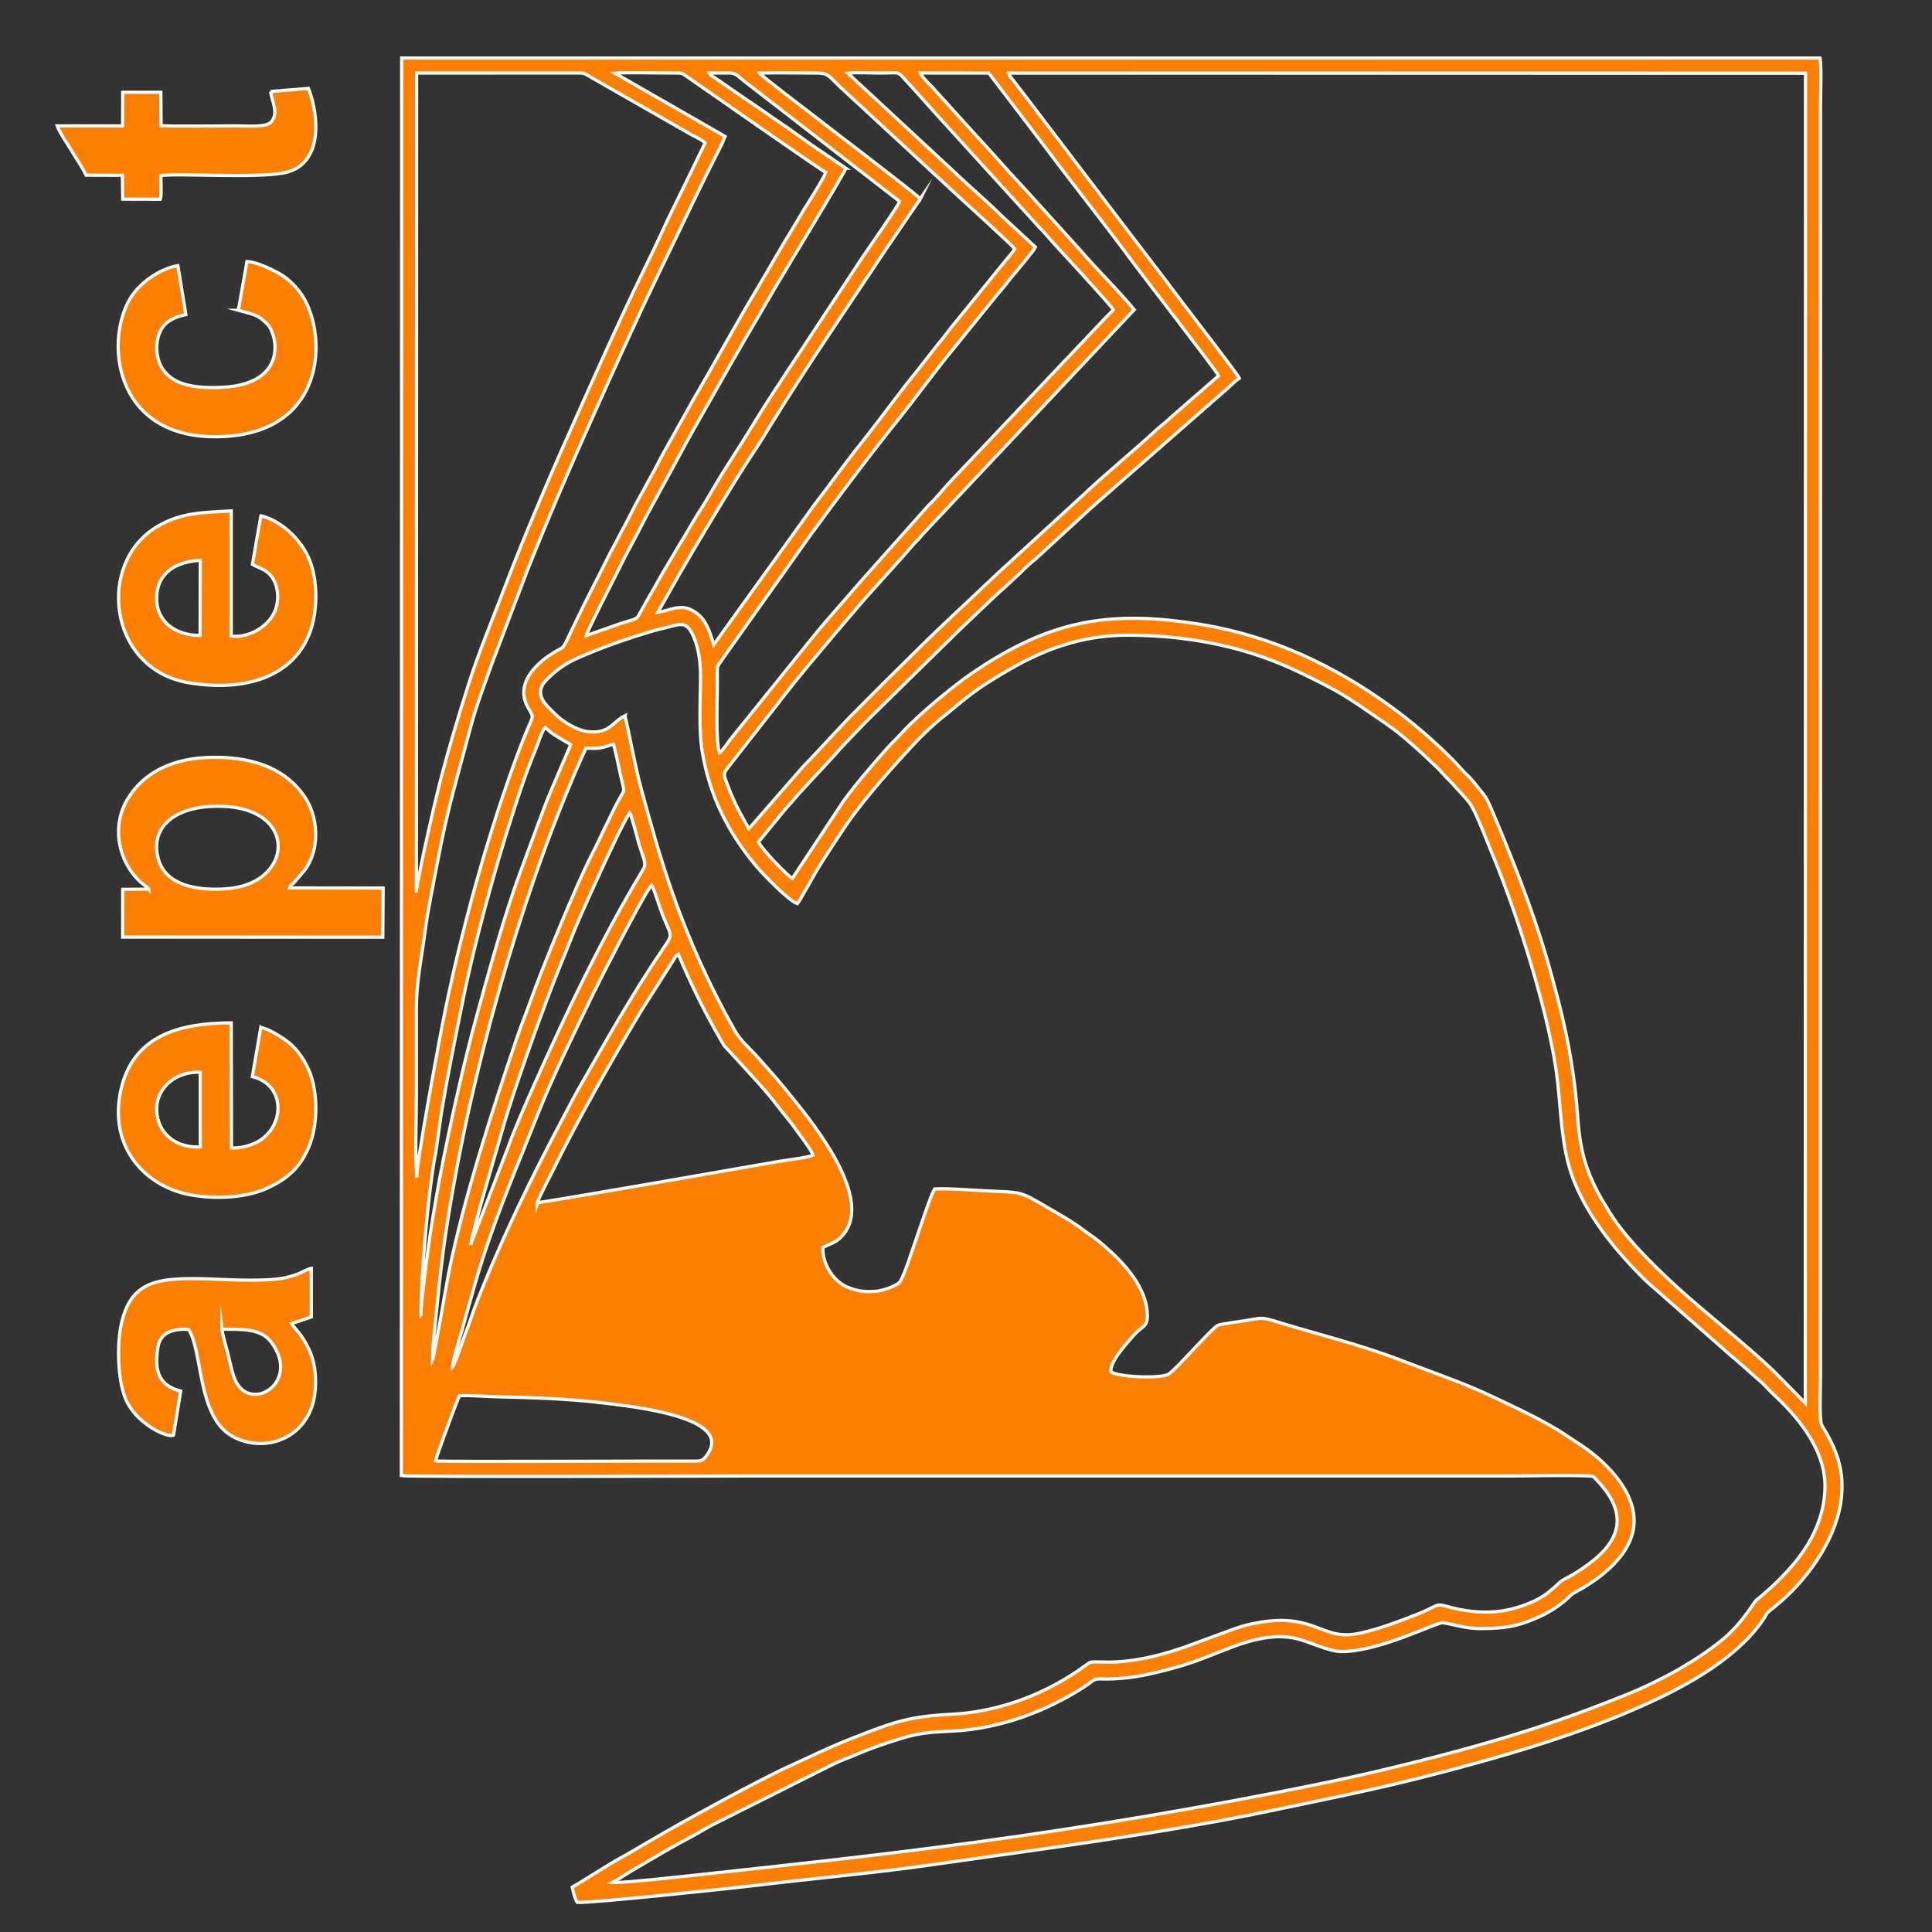
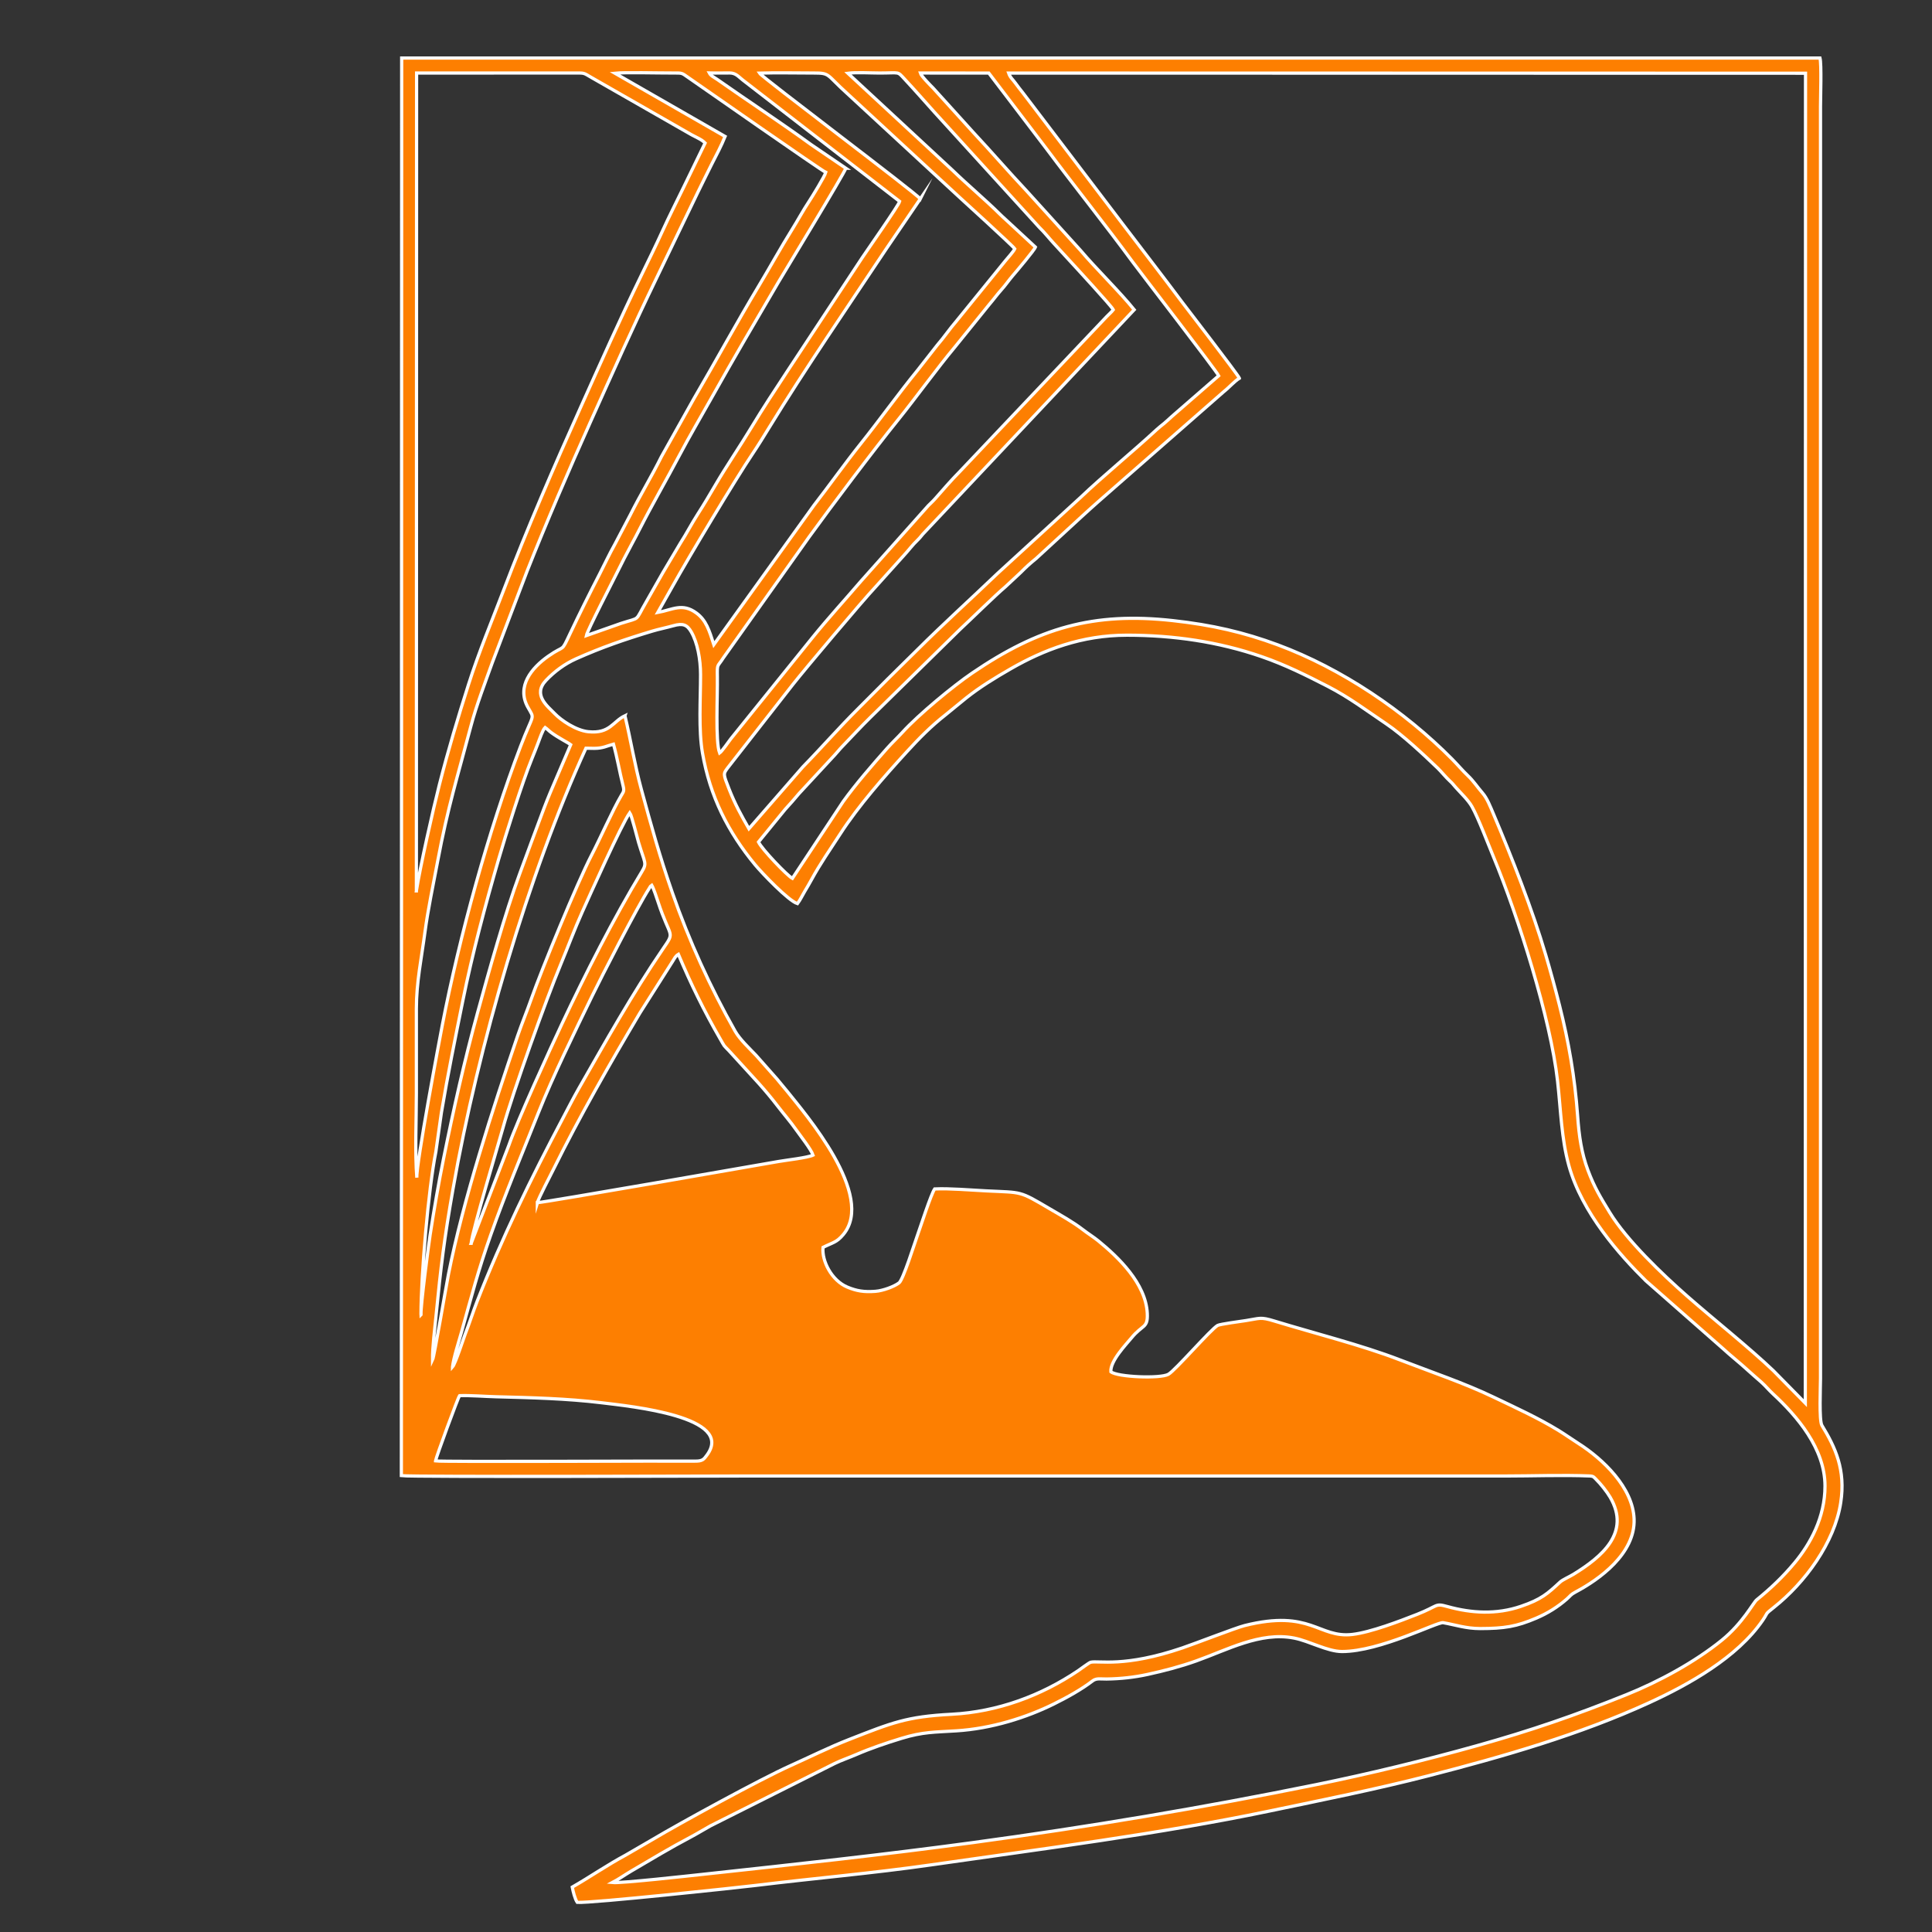
<svg xmlns="http://www.w3.org/2000/svg" xml:space="preserve" width="150mm" height="150mm" version="1.1" style="shape-rendering:geometricPrecision; text-rendering:geometricPrecision; image-rendering:optimizeQuality; fill-rule:evenodd; clip-rule:evenodd" viewBox="0 0 15000 15000">
  <rect x="0" y="0" width="15000" height="15000" fill="#333333" stroke="none" />
  <defs>
    <style type="text/css">
   
    .str0 {stroke:#FEFEFE;stroke-width:25;stroke-miterlimit:22.926}
    .fil0 {fill:#FD7F01}
   
  </style>
  </defs>
  <g id="Capa_x0020_1">
    <path class="fil0 str0" d="M3116.1 11456.97c69.91,11.17 2571.95,2.69 2634.86,2.69l5930.96 0c213.93,0 446.59,-8.84 658.1,-0.42 33.49,1.33 34.16,9.11 51.56,26.03 35.37,34.41 84.41,95.91 110.05,139.92 160.18,275 -65.28,462.02 -285.13,597.52 -30.4,18.74 -83.83,41.75 -103.98,60.35 -97.76,90.28 -144.78,134.09 -304.22,188.48 -190.19,64.88 -383.4,53.54 -569.52,1.98 -101.7,-28.18 -66.29,-6.82 -236.43,60.24 -133.8,52.74 -360.53,139.3 -501.32,155.85 -264.94,31.14 -321.89,-197.97 -838.07,-68.69 -68.5,17.15 -377.43,137.49 -483.58,173.66 -450.53,153.54 -648.47,96.54 -711.36,111.01 -11.82,2.72 -77.53,52.33 -98,66.13 -286.78,193.34 -623.31,318.95 -981.8,337.8 -349.06,18.35 -461.11,64.87 -793.52,194.93 -161.79,63.3 -306.43,136.43 -458.77,204.71 -229.26,102.75 -863.68,449.66 -1070.24,573.15l-208.01 120.74c-143.63,77.03 -279.07,171.01 -414.7,248.43 6.53,34.34 21.04,92.91 38.94,118.52 114.06,7 1264.17,-116.8 1386.23,-131.74 451.07,-55.21 910.93,-94.79 1358.44,-159.09 854.14,-122.72 1784.44,-242.07 2623,-416.99 420.17,-87.65 832.58,-169.91 1243.28,-275.55 581.01,-149.46 1172.39,-319.85 1708.56,-565.46 311.44,-142.66 686.34,-352.49 884.15,-640.94 45.51,-66.36 10.62,-40.11 88.52,-102.01 237.72,-188.89 468.83,-498.91 517.13,-810.73 39.71,-256.34 -41.69,-429.41 -145.9,-600.69 -22.9,-37.63 -11,-301.81 -11,-363.77l0 -9875.17c0,-69.09 8.69,-329.85 -3.96,-377.21l-11011.73 -0.13 -2.54 11006.45zm1735.93 -5900.03c44.71,187.56 76.25,383.2 126.92,569.82 77.79,286.52 142.74,521.11 240.91,803.36 130.37,374.83 294.29,734 487.81,1076.2 35.51,62.78 112.22,134.67 161.78,186.74l163.53 184.75c26.78,34.34 52.9,62.44 80.47,97.16 132.88,167.31 688.95,807.88 432.96,1110.98 -52.05,61.64 -78.24,59.16 -156.46,98.68 -10.54,104.6 66.7,257.96 189.52,308.75 72.49,29.99 128.66,38.97 217.33,32.42 58.08,-4.3 145.73,-36.68 183.46,-65.65 31.97,-24.55 118.75,-302.49 139.48,-359.66 25.06,-69.12 108.42,-329.23 136.97,-369.6 115.78,-5.4 280.83,9.07 400.82,15.01 284.16,14.08 251.93,-2.31 491.49,138.37 86.66,50.88 180.43,102.35 258.26,162.5 39.48,30.51 84.76,58.43 121.73,88.68 150.05,122.78 367.1,327.98 378.45,561.42 5.75,118.1 -36.59,84.47 -123.95,192.04 -36.56,45.01 -165.8,177.96 -158.6,261.55 51.21,41.47 384.33,54.89 446.57,19.47 53.52,-30.47 331.73,-351.99 382.55,-379.56 18.21,-9.87 184.99,-32.2 219.94,-37.56 108.51,-16.65 109.6,-30.16 219.47,3.52 308.7,94.62 678.1,186.88 973.91,301.16 251.37,97.11 499.62,179.93 728.97,289.87 170.91,81.92 344.6,160.75 504.21,258.57 54.62,33.47 105.92,70.17 155.16,101.54 189.1,120.48 422.35,341.94 431.37,586.01 9.99,270.23 -273.22,470.51 -452.32,565.68 -42.68,22.68 -39.75,29.21 -69.55,55.36 -70.56,61.92 -148.9,110.93 -238.74,149.21 -152.11,64.83 -245.76,80.18 -435.22,80.47 -111.33,-0.46 -188.31,-28.18 -286.5,-45.7 -44.8,-8 -488.52,224 -785.28,224 -113.86,0 -254.13,-81.79 -373.23,-104.71 -261.27,-50.3 -519.68,92.85 -759.57,178.01 -123.8,43.95 -243.15,75.12 -375.13,104.1 -104.68,22.99 -211.52,34.47 -320.01,36.02 -46.51,0.66 -78.59,-8.73 -109.34,15.11 -83.65,64.85 -199.06,128.81 -300.56,179 -212.33,104.99 -481.69,190.8 -755.79,208.19 -172.19,10.93 -258.81,7.49 -424.4,57.84 -120.84,36.75 -243.11,78.48 -353.83,126.4 -56.82,24.59 -115.03,44.03 -167.45,69.46l-962.69 483.27c-51.66,28.45 -103.96,61.09 -155.25,88.11 -155.95,82.15 -309.99,174.76 -460.03,262.98 -49.87,29.32 -102.57,66.47 -147.61,89.88 64.42,6.47 598.07,-52.56 704.91,-64.15 699.51,-75.92 1393.23,-150.95 2090.14,-245.55 903.96,-122.7 1792.81,-272.4 2666.29,-450 418.92,-85.18 849.93,-190.67 1249.25,-302.43 424.4,-118.78 762.57,-235.88 1161.06,-396 252.62,-101.52 530.95,-252.62 741.05,-422.74 163.37,-132.28 246.06,-293.39 271.11,-313.69 109.31,-88.59 207.06,-181.79 296.02,-289.13 119.82,-144.58 235.01,-350.4 234.92,-595.01 -0.11,-291.42 -218.6,-544.35 -403.83,-715.41 -31.87,-29.43 -59.04,-62.97 -91.74,-92.16 -32.93,-29.38 -68.74,-59.17 -101.42,-89.31 -65.93,-60.81 -132.04,-111.83 -196.74,-171.42l-598.04 -525.86c-200.99,-198.75 -495.32,-525.77 -597.1,-894.45 -58.2,-210.82 -61.96,-426.69 -87.75,-657.03 -53.88,-481.24 -304.24,-1272.6 -498.04,-1740.71 -40.45,-97.7 -116.57,-298.7 -165.52,-386.83 -29.67,-53.44 -88.57,-107.48 -129.02,-153.56 -21.73,-24.74 -21.76,-27.38 -44.14,-47.75 -26.35,-23.98 -69.97,-76.19 -92.62,-98.01 -105.93,-102.03 -274.19,-259.91 -398.91,-343.8 -151.48,-101.91 -287.65,-205.87 -456.48,-292.61 -168.11,-86.36 -328.5,-166.62 -512.96,-230.43 -334.07,-115.57 -684.93,-166.45 -1045.68,-166.45 -352.88,0 -645.99,114.12 -899.82,259.63 -121.92,69.89 -242.8,143.83 -349.67,229.17l-159.1 129.94c-111.9,87.56 -205.51,182.7 -299.41,285.58 -173.98,190.61 -376.34,419.55 -517.86,638.85 -76.79,118.98 -156.15,231.93 -223.16,355.37 -17.03,31.37 -33.8,59.64 -53.01,91.69 -18.21,30.34 -33.93,64.63 -55.78,93.96 -69.43,-20.87 -277.4,-239.27 -328.56,-301.2 -210.31,-254.59 -350.05,-530.1 -408.75,-867.08 -31.97,-183.58 -14.84,-416.65 -15.15,-611.05 -0.18,-116.31 -23.5,-247.24 -72.92,-331.71 -31.46,-53.75 -63.91,-67.87 -138.29,-46.69 -53.27,15.17 -111.79,26.46 -162.16,41.61 -222.14,66.79 -398.51,128.36 -593.27,215.33 -87.95,39.28 -168.29,98.87 -233.4,167.77 -106.08,112.26 12.81,200.7 68.96,258.94 48.19,49.99 162.48,129.2 259.9,139.28 168.16,17.38 190.52,-80.39 284.16,-124.12zm-1193.97 4096.26l292.92 -762.02c68.48,-196.85 322.03,-750.61 411.82,-941.78 177.9,-378.77 402.38,-822.29 620.1,-1180.9 42.57,-70.11 23.03,-65.54 -24.94,-227.31 -11.72,-39.54 -53.99,-211.39 -68.37,-231.31 -64.7,91.3 -308.86,637.35 -369.41,771.77 -58.19,129.2 -111.39,273.33 -166.4,405.3 -111.84,268.3 -372.21,993.48 -448.13,1267.56 -30.51,110.2 -238.88,802.08 -247.59,898.69zm-389.53 554.04c-3.82,-66.37 60.52,-552.85 70.88,-619.47 30.98,-199.25 65,-397.48 104.45,-592.56 78.3,-387.22 162.51,-761.99 264.41,-1134.27 86.81,-317.13 215.57,-777.05 325.74,-1074.55 64.18,-173.3 123.45,-335.98 188.54,-508.21 31.24,-82.67 66.83,-166.2 101.52,-246.58l106.84 -249.73c-23.14,-17.83 -93.05,-51.37 -150.92,-93.88 -18.59,-13.66 -30.17,-27.37 -47.93,-39.79 -18.86,18.71 -42.96,90.92 -53.8,119.14 -15.77,41.04 -32.23,83.51 -48.31,122.43 -72.28,174.88 -206.28,601.04 -258.25,780.35 -103.13,355.77 -203.19,728.24 -278.66,1101.05 -59.25,292.7 -116.04,570.19 -165.85,866.48l-43.16 304.22c-58.26,289.97 -115.76,962.93 -115.5,1265.37zm244.74 405.75c22.22,-24.99 85.87,-222.55 98.18,-254.01 33.13,-84.69 60.57,-172.56 92.92,-255.21 194.24,-496.24 417.62,-952.99 666.65,-1423.66 37.74,-71.35 81.06,-156.27 121.37,-226.75 207.68,-363.1 417.91,-739.33 654.97,-1086.55 97.63,-143 56.9,-73.02 -38.59,-365.45 -9.43,-28.88 -34.25,-104.18 -48.22,-127.99 -13.92,10.29 -6.18,2.35 -17.89,20.54 -97.86,151.99 -375.76,695.63 -444.57,837.42 -133.4,274.86 -306.4,626.96 -416.28,904.15 -123.91,312.58 -255.02,622.65 -370.85,950.3 -100.79,285.1 -148.94,475.27 -228.16,757.63 -21.67,77.23 -60.31,195 -69.53,269.58zm-131.83 729.56c58.22,8.45 1793.73,-0.63 2014.77,1.58 58.14,0.59 67.9,-13.3 93.4,-48.24 216.59,-296.72 -588.1,-376.79 -820.82,-405.18 -266.98,-32.57 -547.16,-39.37 -817.99,-46.28 -90.2,-2.3 -195.43,-11.47 -282.85,-8.52 -11.69,14.3 -181.65,476.34 -186.51,506.64zm1231.99 -5532.32l-64.28 -1.09c-446.54,977.52 -837.81,2315.35 -1032.26,3423.67 -67.89,387 -93.94,599.29 -131.2,980.46 -10.12,103.57 -28.58,244.18 -27.47,346.32 12.3,-24.76 106.84,-581.08 123.51,-665.39 113.24,-572.87 346.23,-1293.44 536.12,-1848.94 34.21,-100.09 71.13,-187.46 106.61,-288.4 82.21,-233.94 359.51,-908.12 467.61,-1116.04 63.84,-122.8 166.45,-354.64 231.66,-464.89 16.14,-27.28 24.3,-33.85 14.3,-73.23 -27.15,-106.93 -46.03,-221 -75.1,-325.14 -50.71,13.45 -80.85,32.67 -149.5,32.67zm1953.53 -4504.04c-5.96,30.7 -492.53,831.94 -523.53,884.77 -174.11,296.64 -348.87,594.47 -517.53,895.53 -83.87,149.68 -171.51,298.16 -252.25,451.23 -96.71,183.32 -212.24,382.88 -306.19,567.89 -21.5,42.32 -39.08,75.59 -61.08,116.25 -41.83,77.3 -79.58,151.08 -120.71,234.04 -22.64,45.69 -225.26,438.81 -233.11,478.73l269.12 -94.69c155.96,-50.6 103.5,-9.1 195.17,-166.2 43.69,-74.86 86.63,-154.13 131.11,-230.25l134.69 -226.76c48.3,-75.11 86.93,-150.8 135.32,-226.09 46.46,-72.3 93.04,-150.76 136.42,-225.08 88.35,-151.35 189.74,-298.22 280.59,-448.99 87.35,-144.96 183.24,-290.84 282.04,-440.83l577.41 -875.42c37.92,-57.15 283.19,-406.14 290.41,-436.58l-1217.89 -942.36c-32.18,-24.48 -52.5,-54.4 -100.99,-54.94 -52.81,-0.59 -106.13,1.59 -158.99,-0.07 11.88,23.07 38.29,33.82 61.24,49.94 239.06,167.87 496.7,337.12 729.36,506.4l269.39 183.48zm-2395.13 8031.32c61.06,-2.74 1687.51,-287.15 1871.96,-319.67 60.54,-10.68 226.18,-29.19 268.61,-49.38 -14.77,-44.88 -100.23,-152.82 -129.7,-194.79 -47.13,-67.14 -94.58,-120.46 -143.98,-184.75 -48.32,-62.88 -95.46,-119.19 -146.15,-175.95l-232.15 -254.12c-47.78,-50.25 -30.4,-26.42 -69.83,-94.67 -123.71,-214.12 -227.37,-425.87 -323.6,-654.78 -22.59,12.99 -28.25,29.35 -43.56,52.89l-255.06 402.32c-235.48,396.94 -466.19,799.8 -671.54,1214.58 -23.18,46.83 -113.14,218.29 -125,258.32zm2973.35 -7793.48l-263.57 387.04c-295.22,443.96 -633.5,937.29 -910.63,1389.95 -41.44,67.68 -85.03,138.25 -127.34,201.09 -132.69,197.08 -500.74,811.82 -618.9,1024.29l-117.85 208.75c114.5,-20.98 190.41,-76.44 299.74,4.19 76.02,56.08 99.58,133.84 135.52,245.4l776.37 -1080.2c122.97,-158.52 239.71,-323.92 365.88,-481.86 145.82,-182.52 289.5,-384.22 441.61,-570.61l150.11 -191.76c52.46,-60.14 97.46,-127.65 148.72,-186.45l379.91 -467.89c19.31,-24.52 62.84,-70.73 73.91,-94.3 -14.13,-22.12 -423.78,-395.36 -430.62,-401.44l-871.09 -805.05c-164.76,-148.2 -128.83,-158.43 -260.51,-158.34 -138.71,0.08 -282.02,-3.57 -420.12,0.67 19.05,31.52 1217.42,932.31 1248.86,976.52zm893.76 374.5c-8.26,23.77 -148,189.23 -177.28,223.37 -28.84,33.62 -53.79,71.01 -88.04,109.11 -30.63,34.08 -59.52,74.18 -91.92,111.8l-267.39 330.81c-137.79,164.76 -306.65,398.75 -440.72,564.86 -199.33,246.93 -512.94,663.97 -692.32,911.41l-665.5 938.07c-45.77,73.09 -48.27,39.17 -46.22,148.28 2.7,143.51 -16.76,498.97 17.49,590.26 16.38,-11.2 69.72,-87.43 86.17,-109.42l636.75 -789.54c120.6,-148.97 250.02,-290.02 373.74,-434.51l523.61 -587.4c17.59,-18.07 33.25,-31.25 52.31,-52.81 62.66,-70.86 126.49,-145.58 194,-213.41l1138.61 -1201.43c17.78,-18.85 36.78,-34.01 51.36,-53.24 -12.19,-26.66 -299.45,-338.39 -343.14,-385.83 -39.88,-43.31 -75.56,-82.85 -116.48,-126.78 -37.03,-39.75 -75.01,-88.74 -115.62,-127.69l-814.44 -894.4c-78.28,-87.47 -150.18,-169.38 -230.53,-255.9 -58.77,-63.29 -33.9,-47.3 -194.06,-47.3 -68.63,0 -183.21,-6.76 -246.29,1.82l814.83 755.54c112.76,109.48 258.77,232.51 365.03,338.21 30.35,30.18 56.97,51.58 91.98,85.44l184.07 170.68zm767.05 486.21l-1624.76 1724.95c-25.01,24.49 -32.37,40.18 -55.82,62.4 -42.3,40.07 -70.18,80.1 -111.73,124.79l-217.89 242.28c-95.01,100.54 -544.73,634.15 -639.22,754.13l-507.48 649.27c-35.03,47.08 -33.94,46.88 10.38,160.57 47.65,122.21 97.87,211.21 155.01,310.95l418.36 -479.51c149.63,-153.01 276.61,-300.57 435.51,-458.4l223.19 -223.71c66.65,-66.92 149.06,-146.33 224.95,-221.98 212.36,-211.67 417.63,-396.65 629.66,-599.6l641.64 -587.37c181.25,-172.54 405.85,-355.16 590.93,-526.63 17.6,-16.3 39.15,-33.1 60.81,-50.78 21.41,-17.47 38.31,-34.79 58.94,-52.87l363.32 -316.01c-17.36,-37.43 -606.49,-799.78 -666.02,-880.88 -210.87,-287.29 -454.07,-590.63 -670.55,-880.53l-448.3 -588.59 -531.86 -0.36c6.15,22.44 77.2,94.11 99.01,116.02l312.46 344.84c143.28,153.5 272.04,303.37 416.67,457.39l415.71 458.51c120.15,142.26 303.23,320.18 417.08,461.12zm-3176.52 -1345.42c-25.15,65.22 -69.33,148.27 -103.03,214.21 -38.84,75.99 -72.2,147.26 -108.73,219.95l-320.15 665.48c-179.7,371.29 -345.45,743.47 -515.24,1121.58 -162.16,361.11 -342.91,782.93 -489.65,1153.04l-269.74 709.37c-54.53,152.86 -123.89,332.34 -166.01,491.82 -104.58,396.06 -179.83,630.95 -259.32,1053.97 -33.98,180.82 -74.39,368.9 -98.8,552.21 -26.38,198.16 -66.03,385.95 -66.04,590.85 0,219.01 0,438.03 0,657.03 0,206.1 -12.25,453.46 3.59,654.59 -6.47,-103.6 175.83,-1070.89 197.46,-1183.02 132.97,-689.24 361.17,-1518.01 607.69,-2165.11 102.76,-269.75 112.42,-203.44 55.94,-306.02 -88.7,-161.08 31.25,-304.26 158.07,-393.67 135.53,-95.54 97.3,-21.35 171.04,-177.11 73.02,-154.23 152.21,-312.92 228.7,-461.47 41.63,-80.86 75.14,-154.16 118.09,-230.47l119.82 -228.05c77.91,-155.85 167.18,-301.55 242.61,-454.09l250.14 -446.54c175.46,-300.45 331.82,-588.87 506.57,-880.19 89.34,-148.94 167.4,-291.68 258.57,-438.04 45.64,-73.27 83.54,-144.77 131.38,-216.98 23.08,-34.83 121.43,-195.25 128.98,-224.48 -34.63,-14.37 -987.95,-681.54 -1070.25,-738.14 -49.56,-34.09 -40.71,-33.53 -116.19,-33.23 -112.07,0.45 -371.46,-6.5 -450.78,1.64l855.28 490.87zm-2396.68 5857.32c27.28,-179.74 131.08,-638.36 178.59,-824.49 70.33,-275.57 143.42,-517.87 226.45,-778.62 80.69,-253.41 180.49,-489.95 273.09,-733.35 177.42,-466.41 392.32,-961.58 595.73,-1414.7 158.8,-353.74 305.01,-683.33 474.04,-1030.96 55.76,-114.68 110.26,-225.78 163.52,-342.64 52,-114.09 108.6,-224.91 164.92,-341.12l165.29 -340.38c-25.56,-27.06 -69.32,-44.22 -106.04,-64.49l-777.79 -444.94c-62.97,-36.52 -48.8,-34.33 -134.96,-34.12l-1221.22 0.18 -1.62 6349.63zm6389.97 -3979.99c-36.29,21.31 -79.74,71.38 -119.78,102.79l-977.31 856.55c-42.75,39.09 -79.37,69.63 -121.16,109.1l-359.39 330.73c-48.72,39.64 -76.48,64.77 -120.7,109.38l-118.95 111.01c-77.93,65.5 -268.18,252.73 -352.58,331.08l-696.43 683.85c-68.21,66.88 -150.14,155.23 -222.72,230.77 -19.75,20.56 -32.59,38.71 -52.33,59.4l-278.11 300.31c-36,42.5 -68.51,80.86 -107.46,122.6l-206.92 253.23c25.2,54.57 223.69,261.96 263.14,282.2l394.87 -597.2c97.72,-135.56 226.79,-283.99 338.78,-410.51 41.73,-47.14 82.31,-84.02 122.06,-127.72 121.93,-134.1 392.11,-357.89 540.35,-458.72 514.74,-350.11 938.17,-475.78 1559.53,-406.9 302.91,33.57 550.19,90.54 812.31,187.76 495.96,183.96 984.6,513.86 1354.05,887.41 40.37,40.82 81.95,90.01 121.98,127.91 44.51,42.16 73,87.61 114.47,135.3 35.23,40.52 59.35,102.82 85.42,164.34 139.5,329.17 302.32,743.07 405.27,1093.47 37.97,129.26 73.01,256.66 106.98,391.78 70.46,280.28 118.98,555.36 140.56,857.98 11.21,157.17 30.05,287.52 79.68,420.35 50.7,135.73 99.54,214.03 169.85,329.28 130.93,214.59 408.49,479.68 600.48,648.45 204.56,179.82 484.67,402.29 669.58,579.26l248.11 252.22 1.65 -10325.55 -6187.06 -1.21c12.61,36.49 33.52,50.35 53.94,79.64 18.69,26.81 36.5,47.36 57.12,74.28l786.59 1033.89c149.53,197.09 301.43,392.35 448.66,589.86 33.27,44.63 431.44,559.82 445.47,591.63z" />
-     <path class="fil0 str0" d="M1155.02 6903.24l-202.02 1.55 -0.44 370.58 2019.44 0.78 2.87 -381.15 -725.44 -0.96c9.48,-26.71 8.95,-18.48 28.64,-35.9l85.07 -98.77c126.13,-167.04 108.28,-418.53 0.66,-575.82 -133.64,-195.31 -359.52,-303.71 -696.12,-303.78 -333.47,-0.08 -554.64,122.61 -676.44,323.36 -125.67,207.13 -77.62,478.89 97.73,643.14 20.95,19.63 49.54,34.33 66.05,56.97zm438.77 -638.74c-239.37,22.18 -426.5,159.15 -366.59,396.85 58.63,232.67 345.18,255.5 546.18,237.66 535.39,-47.51 549.41,-702.06 -179.59,-634.51zm336.9 3674.81c-197.84,0.14 -448.96,-26.94 -640.11,-0.29 -198.12,27.62 -296.63,125.95 -344.97,325.04 -39.98,164.65 -33.14,443.42 28.1,593.53 79.27,194.29 321.83,306.96 373.11,285.65l56.14 -342.99c-131.94,-33.29 -195.74,-113.52 -185.43,-264.98 5.35,-78.5 12.66,-130.18 58.69,-170.79 41.09,-36.25 118.64,-49.07 187.62,-42.96 110.71,164.2 67.04,668.43 331.96,824.78 259.25,153.02 654.35,18.8 654.35,-410.42 0,-104.57 -15.72,-185.5 -54.89,-266.94 -60.25,-125.29 -108.48,-150.29 -131,-192.99l152.83 -51.2 -0.05 -377.3c-27.45,4.16 -70.65,30.35 -102.76,43.13 -31.87,12.7 -73.9,25.23 -113.25,32.59 -79.99,14.96 -185.23,16.09 -270.34,16.14zm-207.32 380.75c6.7,54.86 34.14,142 47.27,194.43 17.2,68.7 26.06,124.14 50.04,186.79 109.07,285.06 526.69,34.5 283.34,-283.1 -81.05,-105.79 -228.55,-98.12 -380.65,-98.12zm301.34 -2342.04l-65.26 380.93c254.84,62.37 254.94,371.1 56.11,497.15 -48.9,31 -144.54,63.23 -218.55,55.55l-1.79 -969.99c-391.8,1.6 -761.41,90.99 -856.62,521.57 -96.88,438.17 182.45,744.93 534.8,812.37 189.43,36.26 430.65,25.42 592.99,-46.91 164.57,-73.33 274.55,-169.58 341,-349.07 63.88,-172.54 59.53,-422.26 -14.7,-583.31 -38.39,-83.27 -90.47,-150.44 -144.5,-197.02 -35.54,-30.63 -165.17,-116.41 -223.48,-121.27zm-469.7 927.1l-0.05 -580.01c-179.43,-10.18 -340.03,112.96 -338.27,288.53 1.85,183.59 147.9,301.13 338.32,291.48zm470.59 -4901.06l-65.62 378c27.98,16.88 66.89,28.45 95.5,46.55 29.02,18.36 49.94,38.88 67.9,70.04 35.93,62.3 43.85,155.55 17.03,230.8 -51.87,145.48 -222.32,226.04 -345.17,208.95l0.04 -971.63c-235.39,13.31 -385.88,13.41 -569.29,118.66 -479.06,274.93 -392.68,1113.22 244.51,1216.37 444.18,71.91 812.78,-52.84 937.24,-396.78 62.96,-174.01 60.24,-421.19 -15.69,-582.94 -68.18,-145.24 -213.16,-280.21 -366.45,-318.02zm-471.86 929.16l1.28 -582.58c-177.89,9.44 -333.6,87.18 -338.62,287.98 -4.71,188.55 149.23,297.17 337.34,294.6zm296.95 -2524.07c120.95,33.43 147.61,31.03 221.58,103.83 86.21,84.85 164.29,469.33 -345.26,494.08 -211.31,10.26 -397.48,-14.51 -477.22,-164.94 -40.96,-77.28 -43.72,-189.01 -5.57,-269.5 33.79,-71.27 101.69,-110.47 198.76,-130.11l-61.79 -380.06c-143.52,24.17 -306.14,138.14 -378.59,269.06 -193.98,350.49 -97.96,1101.79 737.46,1057.58 828.03,-43.82 797.97,-845.26 588.96,-1119.48 -46.59,-61.11 -97.76,-111.39 -170.44,-151.54 -50.35,-27.81 -171.05,-85.86 -241.04,-87.27l-66.85 378.35zm250.4 -1698.58c9.94,78.47 64.91,163.76 6.23,234.66 -38.71,46.78 -187.6,32.03 -262.11,32.03 -95.12,0 -540.74,5.4 -594.56,-1.8l-1.93 -258.76 -295.5 -0.25 -1.38 261.44 -507.95 -0.59c15.25,45.94 85.37,147.43 111.92,192.69 32.87,56.03 87.05,133.15 112.4,189.94l282.1 1.01 2.61 185.5 291.64 0.64c11.97,-40.96 2.24,-134.52 5.62,-183.87 124.67,-19.06 719.99,20.76 947.04,-19.56 315.09,-55.95 281.01,-443.53 197.54,-657.26l-293.67 24.18z" />
  </g>
</svg>